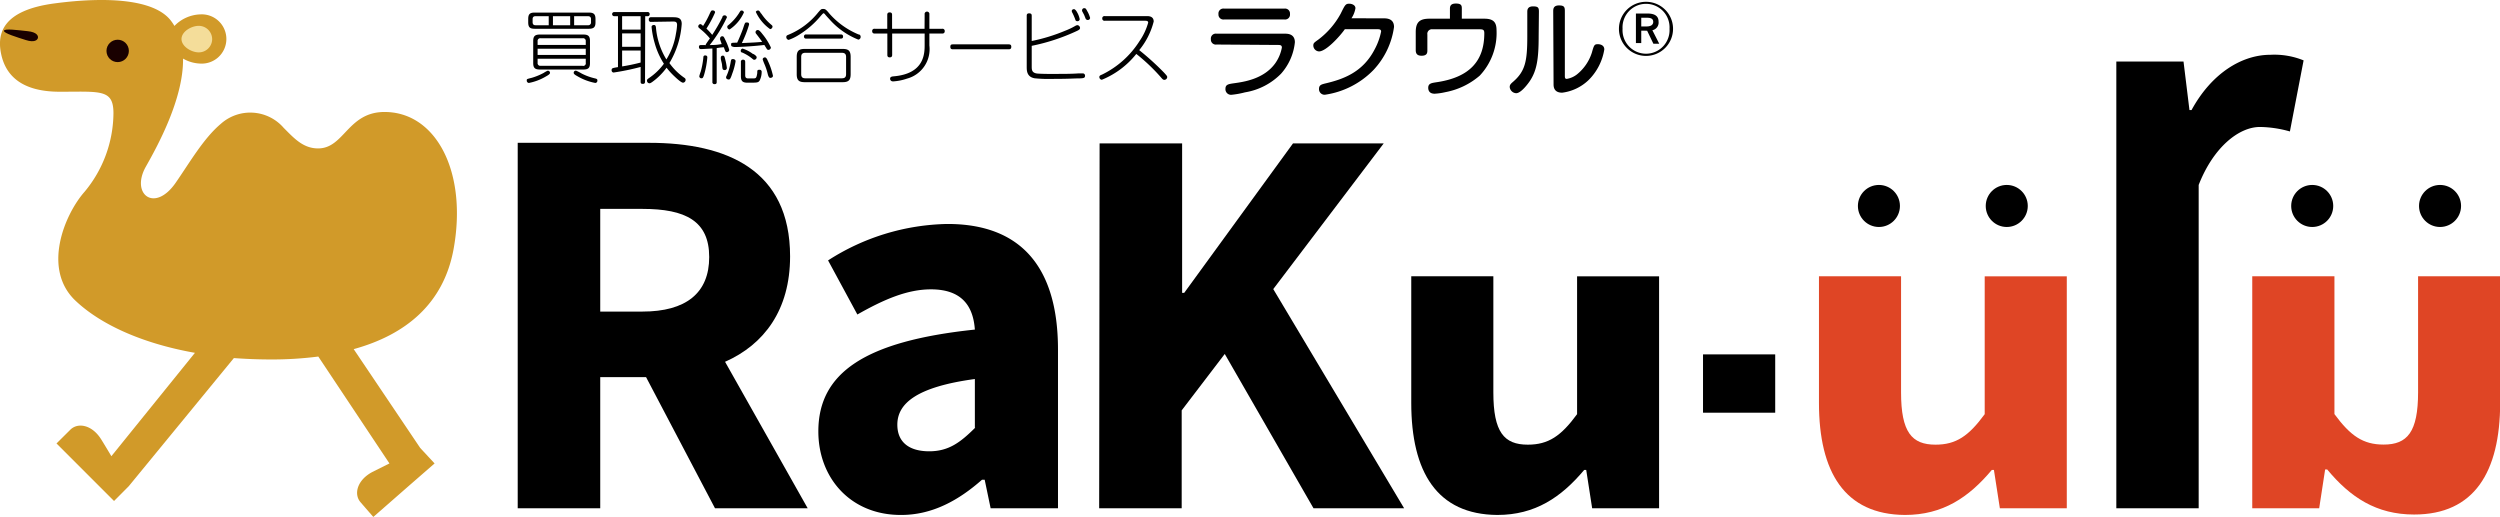
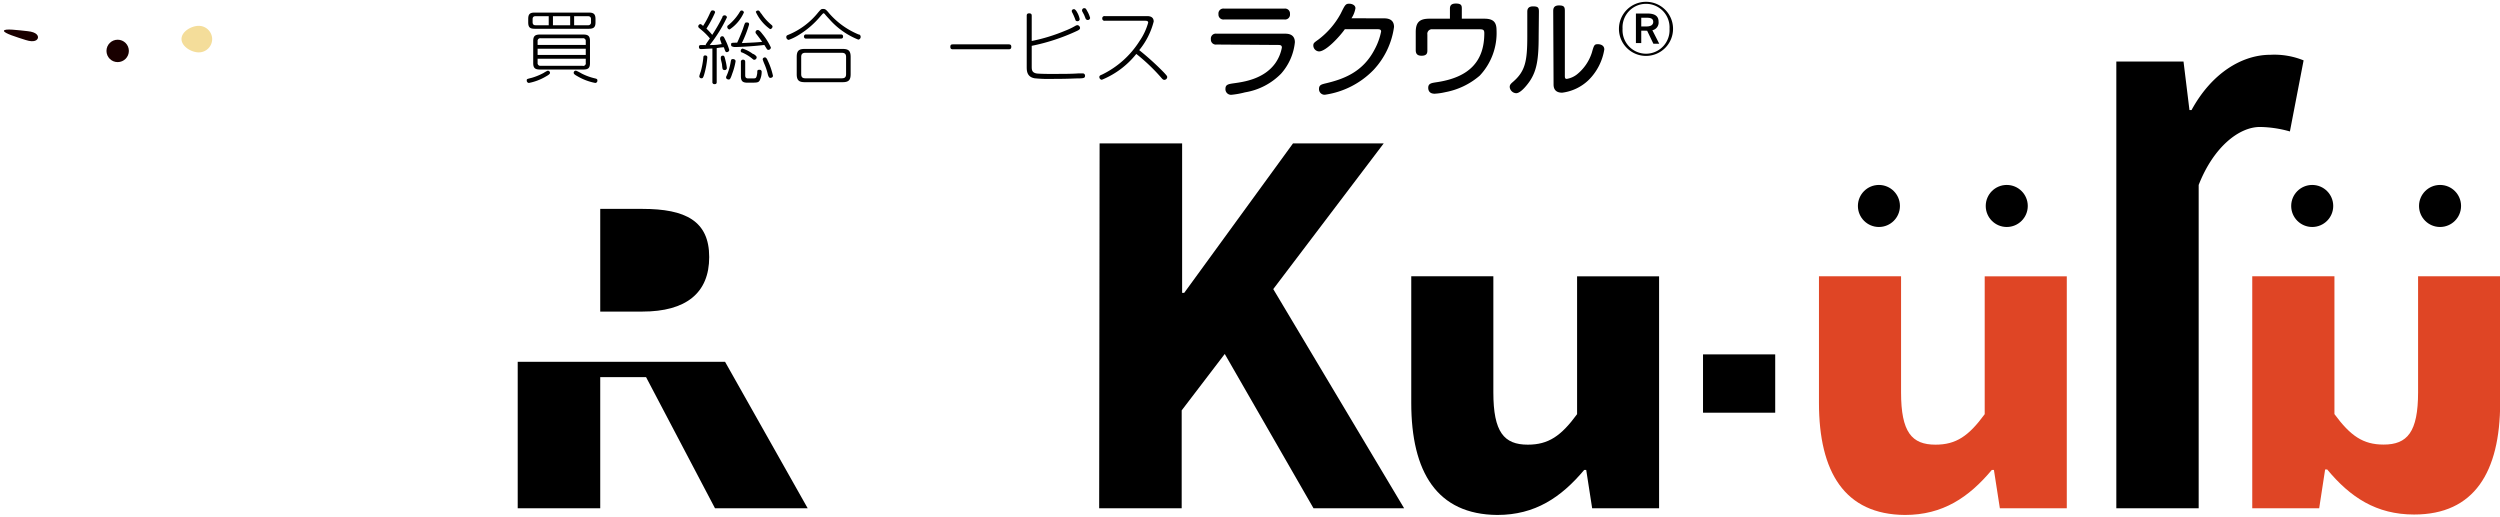
<svg xmlns="http://www.w3.org/2000/svg" width="290.22" height="60" viewBox="0 0 290.22 60">
-   <path d="M52.64,29c1.67-9-2-16-8-16-4.27,0-4.68,4.23-7.71,4.23-1.75,0-2.8-1.19-4-2.39a5.13,5.13,0,0,0-7.31-.45c-2,1.68-3.64,4.55-5.25,6.86-2.43,3.47-5.2,1.3-3.47-1.85C18.26,17,21.31,11.48,21.25,6.8a4.24,4.24,0,0,0,2,.58,2.86,2.86,0,1,0,0-5.71,4.37,4.37,0,0,0-3,1.34,5.91,5.91,0,0,0-.45-.66C17.85-.1,12.36-.41,6.3.4S-.34,3.93.12,6.21s2.08,4.44,6.82,4.44,6.23-.32,6.23,2.5a14.39,14.39,0,0,1-3.35,9.11c-2.31,2.61-5,9-1,12.7,2.77,2.6,7.45,4.87,13.81,6l-9.7,12c-.43-.72-.85-1.42-1.18-1.95-1.06-1.7-2.71-2-3.59-1.12l-1.6,1.59,3.92,3.92,2.76,2.76,1.71-1.72,12.2-14.87c1.38.1,2.81.16,4.31.16a42,42,0,0,0,5.49-.34l8.26,12.41-2,1c-1.76.94-2.17,2.58-1.35,3.51.6.7,1.48,1.7,1.48,1.7l4.17-3.65,2.94-2.56L48.78,52,41.06,40.53C47.15,38.85,51.47,35.23,52.64,29Z" style="fill:#d19a29" />
  <path d="M24.63,4.53a1.55,1.55,0,0,1-1.56,1.55c-.86,0-2-.69-2-1.55S22.21,3,23.07,3A1.56,1.56,0,0,1,24.63,4.53Z" style="fill:#f4dd9a" />
  <circle cx="13.66" cy="5.91" r="1.3" style="fill:#190000" />
  <path d="M.46,3.57C.4,3.85,2,4.33,3,4.65s1.34,0,1.4-.24-.11-.68-1.18-.79S.52,3.28.46,3.57Z" style="fill:#190000" />
-   <path d="M93.76,59l-9.59-17c4.52-2,7.55-6,7.55-12.23,0-10.07-7.37-13.19-16.36-13.19H60.1V59h9.58V43.78H75L83,59ZM69.68,24.25h4.9c5,0,7.75,1.4,7.75,5.59s-2.71,6.33-7.75,6.33h-4.9Z" />
-   <path d="M95,50.08c0-6.8,5.41-10.48,18.17-11.82-.2-2.83-1.6-4.67-5.1-4.67-2.71,0-5.41,1.14-8.54,2.92l-3.4-6.28A26.38,26.38,0,0,1,110,26c8.25,0,12.82,4.71,12.82,14.59V59H115l-.69-3.31H114c-2.71,2.39-5.76,4.09-9.38,4.09C98.77,59.81,95,55.51,95,50.08Zm18.17-.43V44c-6.8.92-9,2.86-9,5.3,0,2.08,1.43,3.09,3.7,3.09S111.51,51.34,113.21,49.65Z" />
+   <path d="M93.76,59l-9.59-17H60.1V59h9.58V43.78H75L83,59ZM69.68,24.25h4.9c5,0,7.75,1.4,7.75,5.59s-2.71,6.33-7.75,6.33h-4.9Z" />
  <path d="M127.65,16.65h9.58V34h.24L150.1,16.65h10.53L147.81,33.56,163,59H152.48l-10.3-17.91-5,6.55V59h-9.58Z" />
  <path d="M245.68,7.14h7.8l.69,5.64h.24c2.35-4.31,5.87-6.42,9.16-6.42a9,9,0,0,1,3.85.65l-1.59,8.25a13.31,13.31,0,0,0-3.48-.52c-2.43,0-5.39,2.33-7.11,6.73V59h-9.56Z" />
  <path d="M197.7,41.14h8.38v6.77H197.7Z" />
  <path d="M163.83,46.77V32.07h9.53V45.55c0,4.62,1.24,6.07,4,6.07,2.39,0,3.86-1,5.72-3.54v-16h9.52V59h-7.77l-.69-4.45h-.23c-2.69,3.2-5.71,5.23-10.09,5.23C166.82,59.73,163.83,54.8,163.83,46.77Z" />
  <path d="M211.16,46.77V32.07h9.53V45.55c0,4.62,1.24,6.07,4,6.07,2.39,0,3.85-1,5.71-3.54v-16h9.53V59h-7.77l-.69-4.45h-.24c-2.68,3.2-5.7,5.23-10.09,5.23C214.14,59.73,211.16,54.8,211.16,46.77Z" style="fill:#df4525" />
  <circle cx="218.12" cy="23.91" r="2.44" />
  <circle cx="232.96" cy="23.91" r="2.44" />
  <path d="M280.25,59.73c-4.39,0-7.41-2-10.09-5.23h-.24L269.23,59h-7.77V32.07H271v16c1.86,2.53,3.32,3.54,5.71,3.54,2.75,0,4-1.45,4-6.07V32.07h9.53v14.7C290.22,54.8,287.24,59.73,280.25,59.73Z" style="fill:#df4525" />
  <circle cx="268.42" cy="23.91" r="2.44" />
  <circle cx="283.26" cy="23.91" r="2.44" />
  <path d="M63.85,8.46c0,.15-.29.31-.45.4a6.21,6.21,0,0,1-2,.77.27.27,0,0,1-.25-.29c0-.17,0-.16.59-.31a7.09,7.09,0,0,0,1.38-.57,3,3,0,0,1,.45-.25A.25.25,0,0,1,63.85,8.46Zm5.28-5.87c0,.55-.19.75-.77.75H62.07c-.57,0-.75-.19-.75-.75V2.22c0-.56.17-.76.75-.76h6.29c.57,0,.77.19.77.76ZM63.7,1.88H62.17c-.23,0-.34.11-.34.35v.34c0,.23.1.36.34.36H63.7Zm4.79,5.44c0,.55-.18.75-.76.75H62.66c-.56,0-.76-.19-.76-.75V4.76c0-.54.19-.75.76-.75h5.07c.57,0,.76.2.76.75Zm-6.08-2.1H68V4.79a.31.31,0,0,0-.35-.35H62.76a.31.31,0,0,0-.35.35Zm0,.44v.72H68V5.66Zm0,1.16v.47a.31.31,0,0,0,.35.35h4.86A.3.3,0,0,0,68,7.29V6.82Zm1.78-4.94V2.93h2V1.88Zm3.34,6.66a6.7,6.7,0,0,0,1.54.56c.2.05.28.08.28.25a.26.26,0,0,1-.24.28A6.48,6.48,0,0,1,67,8.83c-.2-.11-.4-.23-.4-.37a.24.24,0,0,1,.29-.25A5,5,0,0,1,67.53,8.54Zm-.88-6.66V2.93h1.6a.32.32,0,0,0,.36-.36V2.23c0-.22-.1-.35-.36-.35Z" />
-   <path d="M74.88,9.47c0,.09,0,.27-.25.27s-.26-.13-.26-.27V7.77a27.31,27.31,0,0,1-3.14.65A.25.25,0,0,1,71,8.15c0-.24.09-.25.74-.36V1.88h-.44a.24.24,0,1,1,0-.48h3.85a.23.23,0,0,1,.27.24.23.23,0,0,1-.27.24h-.25Zm-.51-7.59H72.22V3.44h2.15Zm0,2H72.22V5.43h2.15ZM72.22,7.71a21.9,21.9,0,0,0,2.15-.45V5.87H72.22Zm3.37-5.17a.23.23,0,0,1-.27-.25A.24.24,0,0,1,75.59,2H78c.59,0,1.14,0,1.14.78a10.15,10.15,0,0,1-1.43,4.54A7,7,0,0,0,79.4,9c.11.07.19.13.19.27a.32.32,0,0,1-.3.33c-.21,0-.77-.52-1-.74a8.34,8.34,0,0,1-.91-1,7.38,7.38,0,0,1-1.71,1.69c-.12.07-.18.12-.28.12a.3.3,0,0,1-.28-.32c0-.12.07-.17.19-.26a7,7,0,0,0,1.77-1.69A8.79,8.79,0,0,1,76,5a10.19,10.19,0,0,1-.36-1.87c0-.21.23-.23.27-.23.2,0,.22.16.24.31a8.39,8.39,0,0,0,1.21,3.69,8,8,0,0,0,1.11-3,6.91,6.91,0,0,0,.13-1c0-.4-.22-.4-.54-.4Z" />
  <path d="M81.92,5.17c.41-.61.47-.67.49-.71a7.16,7.16,0,0,0-1-1c-.34-.28-.35-.29-.35-.4a.27.27,0,0,1,.25-.26c.08,0,.15.07.31.21a10,10,0,0,0,.71-1.29c.22-.48.24-.51.39-.51s.29.05.29.24a12.87,12.87,0,0,1-1,1.87,7.16,7.16,0,0,1,.67.73A20.28,20.28,0,0,0,83.86,2c0-.11.1-.22.26-.22a.27.27,0,0,1,.27.23,16.43,16.43,0,0,1-2,3.22c.83,0,1-.06,1.39-.11L83.6,4.6a.32.32,0,0,1,0-.16.24.24,0,0,1,.25-.23c.14,0,.18.06.34.4a6.79,6.79,0,0,1,.47,1.19.28.28,0,0,1-.28.25c-.14,0-.15,0-.35-.56-.33,0-.76.09-.83.09V9.51c0,.1,0,.26-.25.26a.23.23,0,0,1-.25-.26V5.63l-1.29.07c-.1,0-.27,0-.27-.26a.21.21,0,0,1,.11-.2,7,7,0,0,1,.7,0Zm.19,1.5a9.85,9.85,0,0,1-.37,2c-.11.36-.17.42-.31.42a.24.24,0,0,1-.25-.24,3.86,3.86,0,0,1,.17-.55,9.5,9.5,0,0,0,.3-1.61c0-.08,0-.29.27-.25A.2.2,0,0,1,82.11,6.67Zm1.72,1c0-.26-.07-.41-.15-.81a1.36,1.36,0,0,1,0-.2.21.21,0,0,1,.23-.2c.16,0,.19.07.28.44a6.78,6.78,0,0,1,.19,1,.25.25,0,0,1-.31.23C83.88,8.1,83.87,8,83.83,7.64Zm1.56-.54A7.29,7.29,0,0,1,85,8.56c-.21.66-.3.67-.4.67s-.31-.05-.31-.25a.36.36,0,0,1,.06-.18,6.36,6.36,0,0,0,.46-1.52c.06-.35.07-.4.22-.42S85.39,6.91,85.39,7.1ZM84.7,3.42a.29.29,0,0,1-.27-.29c0-.08,0-.13.11-.2a5.92,5.92,0,0,0,1.23-1.37c.19-.31.21-.34.32-.34a.27.27,0,0,1,.27.22A4.63,4.63,0,0,1,84.7,3.42Zm.44,2c-.09,0-.27,0-.27-.24s.06-.21.71-.23c.27-.56.63-1.48.69-1.67.21-.64.22-.67.39-.67s.3,0,.3.24A13.62,13.62,0,0,1,86.12,5c1.3-.06,1.62-.07,2.36-.14-.17-.25-.38-.53-.69-.93a.27.27,0,0,1-.08-.18A.25.25,0,0,1,88,3.49c.13,0,.34.24.49.44a7.06,7.06,0,0,1,1,1.58.29.29,0,0,1-.28.28.22.22,0,0,1-.2-.12s-.22-.36-.28-.45C87.73,5.34,86.13,5.46,85.14,5.46Zm2.3.83c.21.13.4.27.4.4a.29.29,0,0,1-.27.29.24.24,0,0,1-.16-.06,4.78,4.78,0,0,0-1.27-.79c-.09,0-.15-.08-.15-.2a.26.26,0,0,1,.22-.25A4,4,0,0,1,87.44,6.29Zm-.93,2.5c0,.25.11.33.27.35h.66c.3,0,.38,0,.47-.62,0-.3,0-.38.25-.38a.23.23,0,0,1,.26.26,2.23,2.23,0,0,1-.24,1c-.17.24-.27.24-1.39.24-.55,0-.78-.15-.78-.76V7.2a.23.23,0,0,1,.24-.27c.19,0,.26.09.26.27Zm1.85-7.2a5.89,5.89,0,0,0,1.2,1.34c.09.08.12.12.12.2a.31.31,0,0,1-.28.29,5,5,0,0,1-1.66-2A.27.27,0,0,1,88,1.22C88.12,1.22,88.15,1.25,88.36,1.59ZM89.11,7a8.05,8.05,0,0,1,.62,1.79c0,.24-.26.25-.31.25s-.19,0-.3-.47a6.81,6.81,0,0,0-.39-1.16,4.27,4.27,0,0,1-.19-.52c0-.16.17-.23.26-.23S89,6.74,89.11,7Z" />
  <path d="M95.26,1.87a10.25,10.25,0,0,1-2.52,2.18,5.84,5.84,0,0,1-1.18.58.32.32,0,0,1-.28-.33c0-.16.09-.2.21-.25A8.63,8.63,0,0,0,95,1.42c.29-.33.33-.38.54-.38s.31,0,.71.5A9.19,9.19,0,0,0,99.67,4c.13,0,.24.1.24.27a.31.31,0,0,1-.27.33,8.83,8.83,0,0,1-3.36-2.37c-.15-.16-.4-.43-.5-.56s-.16-.13-.19-.13S95.49,1.61,95.26,1.87Zm3.49,6.74c0,.7-.25.93-.93.93h-4.4c-.67,0-.93-.22-.93-.93v-2c0-.71.25-.93.93-.93h4.4c.67,0,.93.21.93.93Zm-.53-2c0-.32-.14-.48-.49-.48H93.49c-.34,0-.48.16-.48.48v2c0,.33.14.48.48.48h4.24c.34,0,.49-.14.49-.48ZM97.6,4c.08,0,.27,0,.27.24s-.17.24-.27.24h-4a.23.23,0,0,1-.27-.24A.23.23,0,0,1,93.6,4Z" />
-   <path d="M107.34,1.68a.28.28,0,1,1,.55,0V3.34h1.49a.25.25,0,0,1,.29.27.25.25,0,0,1-.29.28h-1.49V5.28a3.54,3.54,0,0,1-2.61,3.85,6.07,6.07,0,0,1-1.59.32c-.34,0-.36-.26-.36-.31,0-.22.19-.26.43-.28,3.54-.31,3.58-2.62,3.58-3.65V3.89h-3.77V6.36c0,.09,0,.3-.28.3s-.28-.2-.28-.3V3.89h-1.47a.25.25,0,0,1-.29-.27.25.25,0,0,1,.29-.28H103V1.74c0-.09,0-.3.28-.3s.28.19.28.3v1.6h3.77Z" />
  <path d="M110.6,5.72c-.09,0-.28,0-.28-.29s.19-.28.28-.28h6.52c.08,0,.28,0,.28.28s-.19.29-.28.29Z" />
  <path d="M119.77,7.68c0,.41,0,.75.58.85.4.05,1.6.06,2.11.05.88,0,2,0,2.73-.06l.48,0a.26.26,0,0,1,.29.27c0,.27-.17.29-.62.31-.74,0-1.13.06-3.14.06a16.12,16.12,0,0,1-2.08-.07c-.93-.16-.93-.9-.93-1.34V1.85c0-.12,0-.3.28-.3s.3.14.3.3V4.76a20.45,20.45,0,0,0,3.9-1.2A8,8,0,0,0,124.84,3a.56.56,0,0,1,.24-.08.34.34,0,0,1,.3.33c0,.14-.1.22-.38.35a23.2,23.2,0,0,1-5.23,1.72ZM124.5,1.5a.41.41,0,0,1-.08-.22c0-.2.23-.22.27-.22s.19.07.34.35a2.6,2.6,0,0,1,.31.81.25.25,0,0,1-.27.24.23.23,0,0,1-.23-.14c0-.07-.16-.42-.18-.48Zm1.12-.21a.25.25,0,0,1,0-.12.24.24,0,0,1,.26-.22c.14,0,.19.06.33.33a3.25,3.25,0,0,1,.34.8.26.26,0,0,1-.27.24.28.28,0,0,1-.24-.13s-.16-.4-.19-.47Z" />
  <path d="M128.25,2.41a.25.25,0,0,1-.29-.27.25.25,0,0,1,.29-.27h4.89c.2,0,.79,0,.79.63a8.54,8.54,0,0,1-1.68,3.32,31,31,0,0,1,2.86,2.59c.35.38.39.43.39.55a.34.34,0,0,1-.34.31c-.11,0-.19-.06-.31-.2a21.42,21.42,0,0,0-2.94-2.81,9.87,9.87,0,0,1-4,3,.32.32,0,0,1-.29-.32c0-.13.09-.2.31-.28a10.65,10.65,0,0,0,4.36-3.9,7.09,7.09,0,0,0,1-2.13c0-.22-.22-.22-.38-.22Z" />
  <path d="M141.22,5.17a.57.57,0,0,1-.65-.62.57.57,0,0,1,.65-.64h7.93c.3,0,1.17,0,1.17,1a6.46,6.46,0,0,1-1.61,3.65,7.57,7.57,0,0,1-4.18,2.16A9.74,9.74,0,0,1,143,11a.65.65,0,0,1-.74-.69c0-.5.35-.55.95-.64,1.18-.16,3.53-.49,4.85-2.35a4.61,4.61,0,0,0,.75-1.8c0-.27-.18-.3-.43-.3ZM149.1,1a.57.57,0,0,1,.65.62.57.57,0,0,1-.65.64h-7a.57.57,0,0,1-.65-.62A.57.57,0,0,1,142.1,1Z" />
  <path d="M160.69,2.13c.87,0,1.14.45,1.14,1a9.1,9.1,0,0,1-2.39,5A9.82,9.82,0,0,1,153.8,11a.65.65,0,0,1-.68-.68c0-.45.3-.52.68-.62,2.11-.49,4.38-1.29,5.76-3.93a7.37,7.37,0,0,0,.77-2.11c0-.25-.19-.27-.49-.27h-3.72c-.58.83-2.18,2.58-3,2.58a.7.7,0,0,1-.66-.68c0-.28.09-.34.58-.69a9.36,9.36,0,0,0,2.59-3c.5-1,.56-1.17,1-1.17.26,0,.72.13.72.53a3,3,0,0,1-.46,1.16Z" />
  <path d="M172.31,2.17c1,0,1.42.36,1.42,1.33a7.22,7.22,0,0,1-1.95,5.28,8.51,8.51,0,0,1-4,1.92,7.18,7.18,0,0,1-1.23.18c-.69,0-.75-.48-.75-.69,0-.51.4-.55.87-.63,4-.56,5.64-2.54,5.64-5.71,0-.38-.13-.45-.54-.45H166.3a.53.53,0,0,0-.6.61V5.82c0,.27,0,.65-.67.65-.47,0-.68-.2-.68-.65V3.73c0-1.11.41-1.56,1.58-1.56h2.39V1.06c0-.25,0-.65.69-.65s.69.28.69.65V2.17Z" />
  <path d="M178.62,4.27c0,2.58-.22,3.91-1,5.1-.1.16-1,1.45-1.61,1.45a.79.79,0,0,1-.75-.72c0-.21.08-.34.35-.57,1.45-1.24,1.69-2.4,1.69-5.29V1.36c0-.25.06-.62.67-.62s.68.17.68.62Zm1.69-3c0-.3.08-.64.67-.64s.68.18.68.64v7.5c0,.21,0,.39.22.39a2.62,2.62,0,0,0,1.17-.51,5.31,5.31,0,0,0,1.74-2.52c.26-.92.3-1,.72-1,.18,0,.73.07.73.61a6.44,6.44,0,0,1-1.81,3.54,5.4,5.4,0,0,1-3.08,1.48c-1,0-1-.74-1-1Z" />
  <path d="M194.22,3.34A3.14,3.14,0,1,1,191.09.21,3.13,3.13,0,0,1,194.22,3.34Zm-5.86,0a2.73,2.73,0,1,0,5.45,0,2.73,2.73,0,1,0-5.45,0Zm2.89-1.77c.91,0,1.29.34,1.29.94a.91.91,0,0,1-.72,1l.8,1.57h-.68l-.73-1.52a.62.62,0,0,1-.2,0h-.48V5h-.62V1.57Zm-.72,1.5h.63c.5,0,.76-.2.76-.53s-.22-.48-.73-.48h-.66Z" />
</svg>